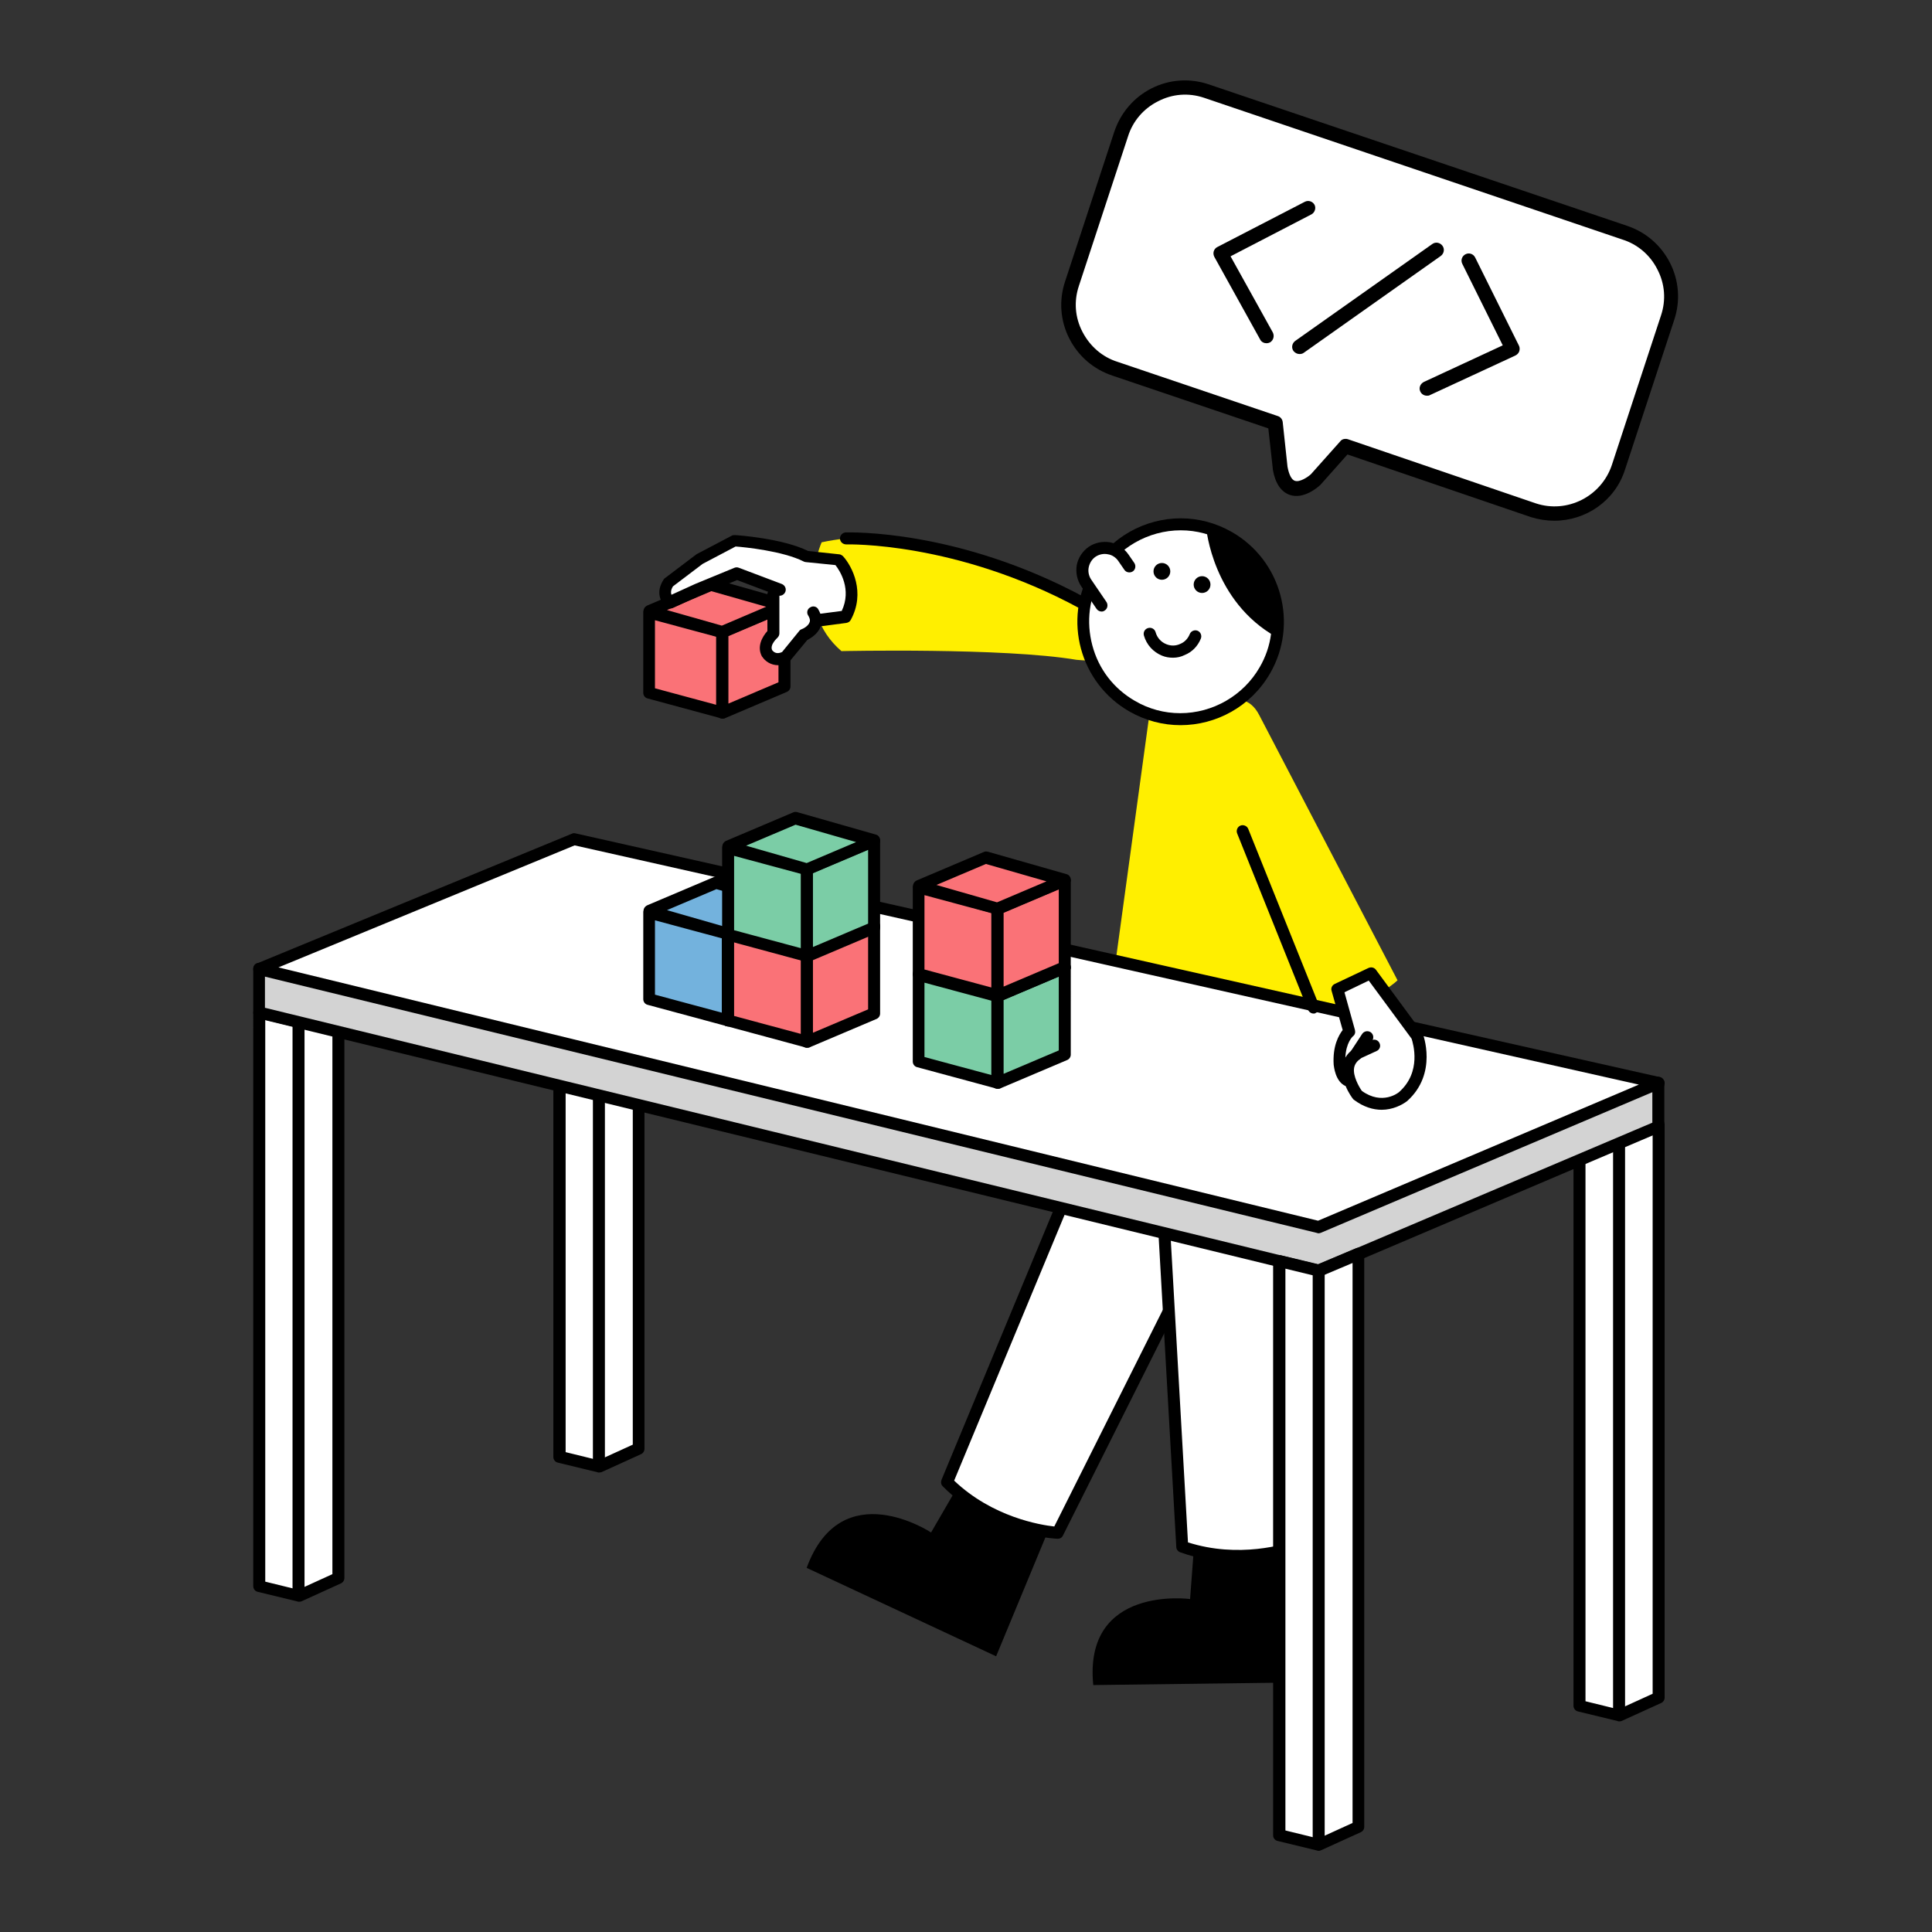
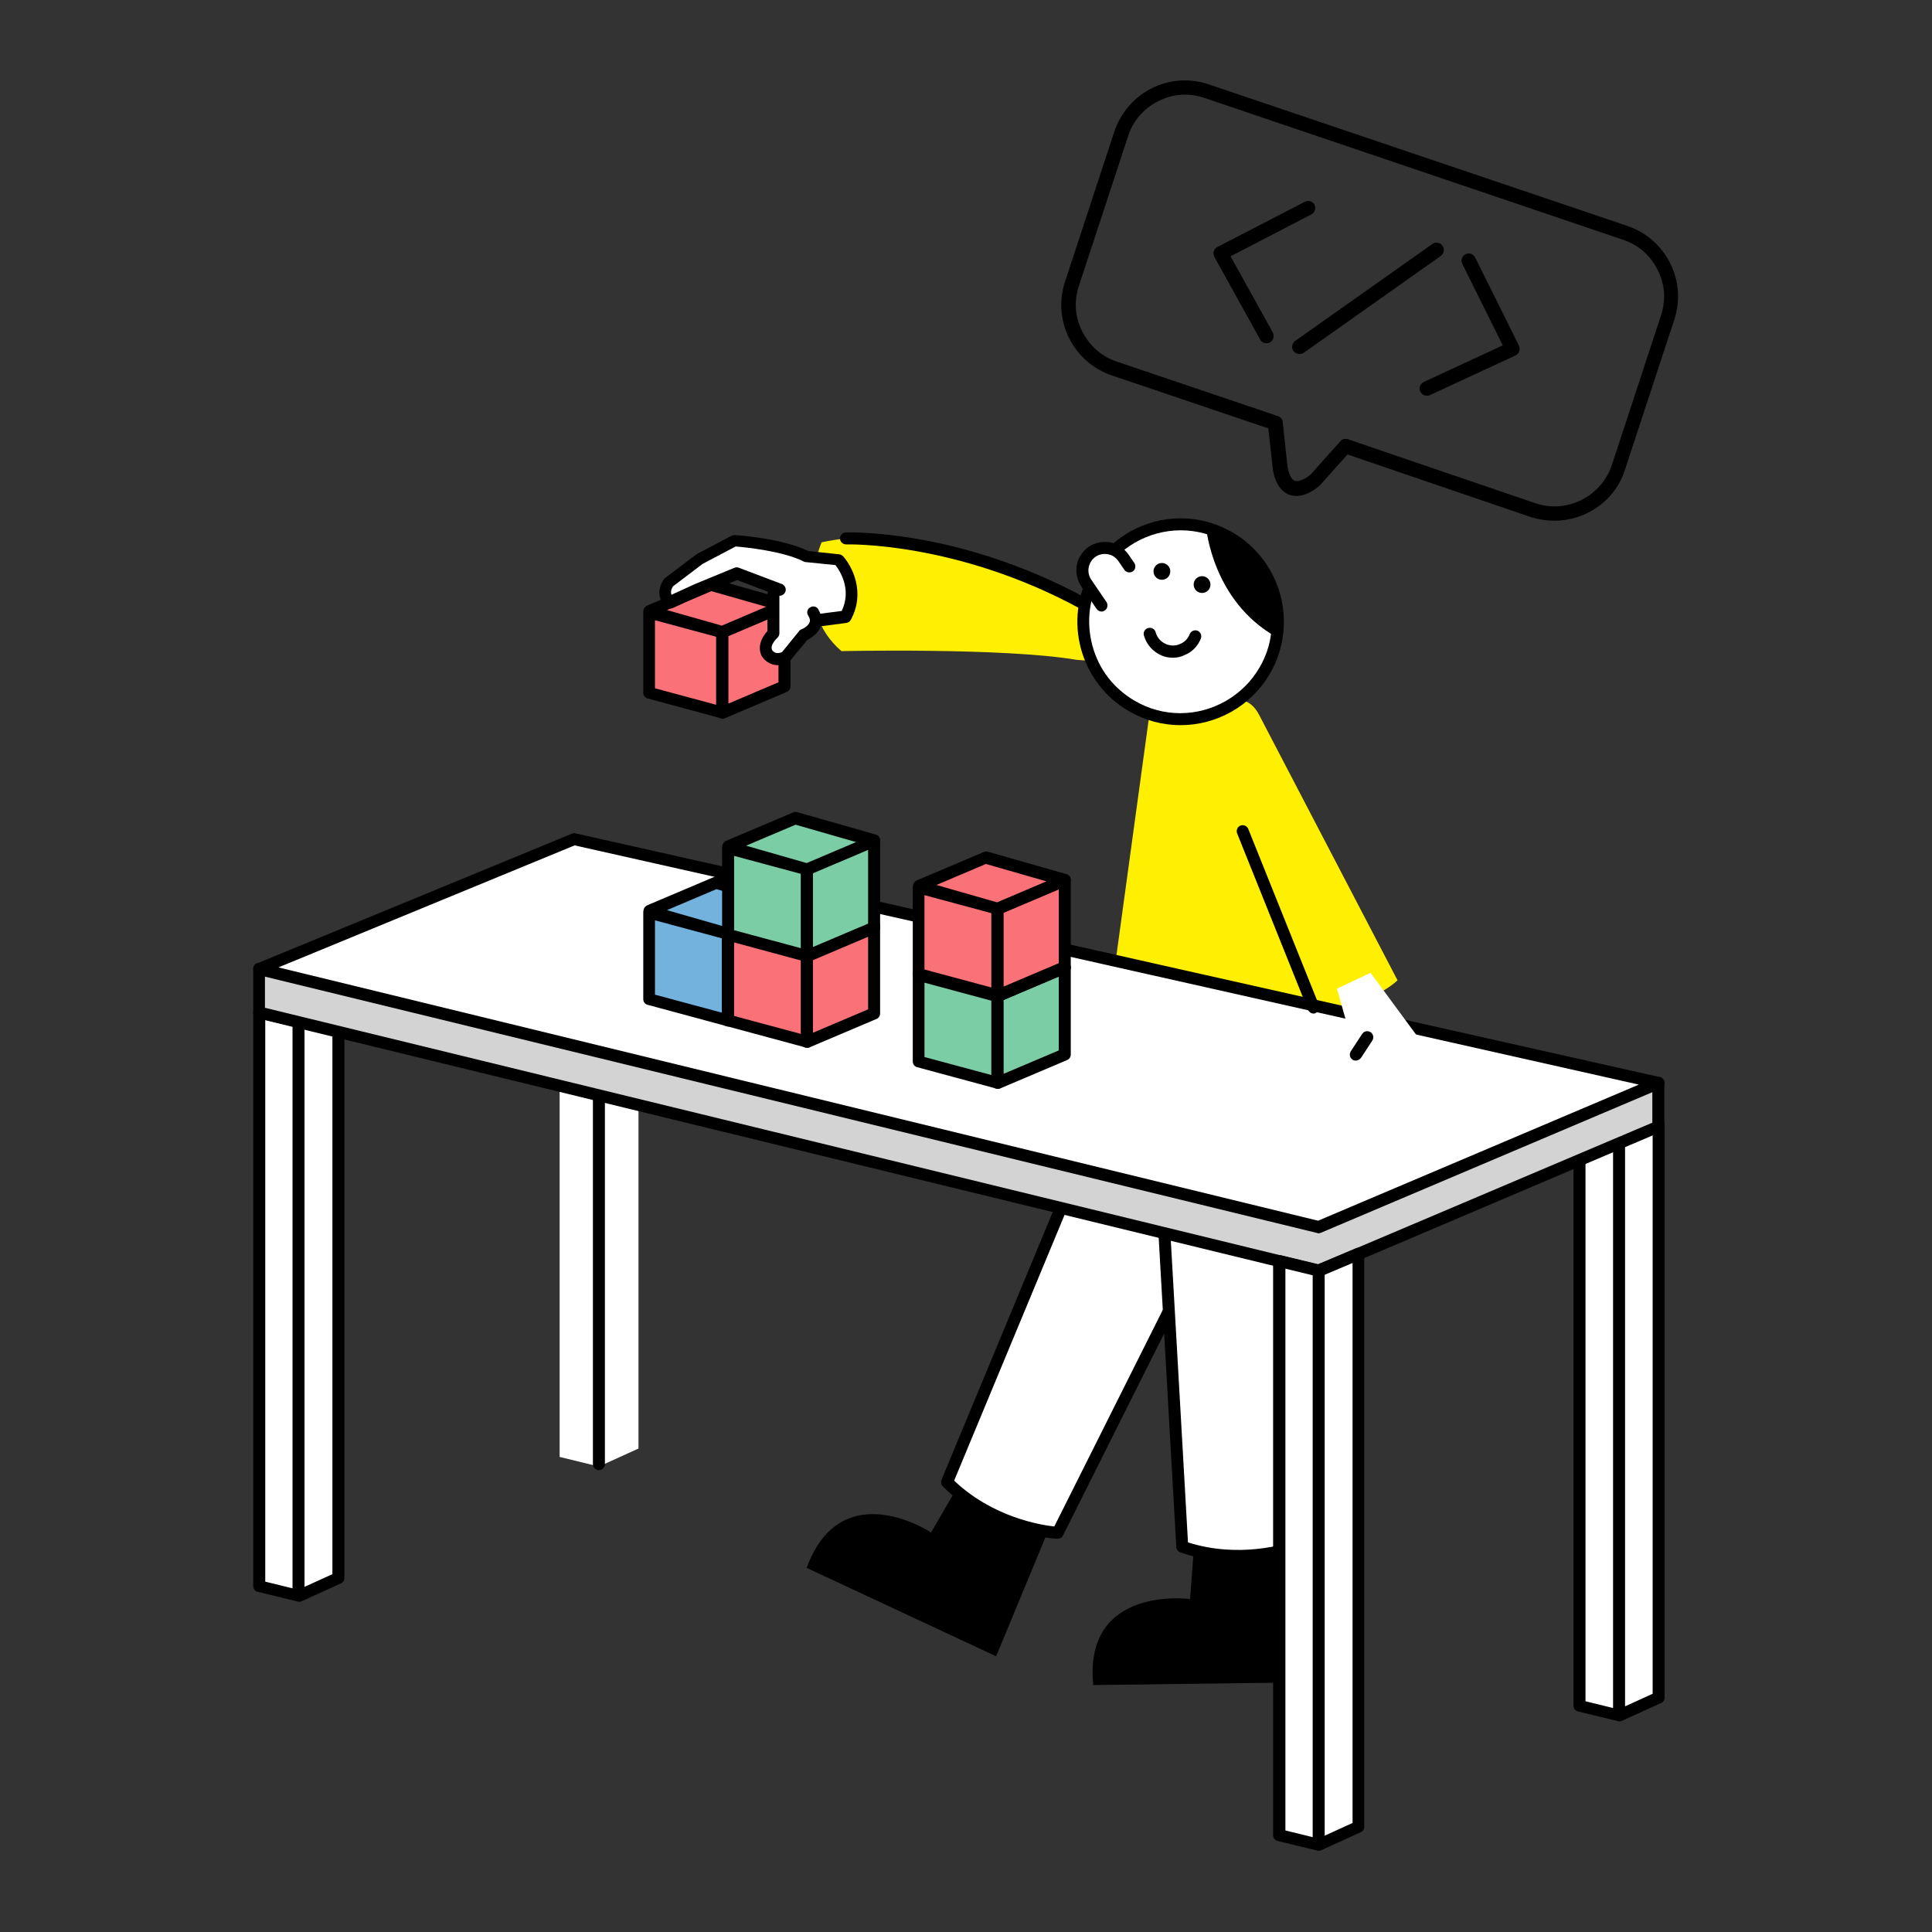
<svg xmlns="http://www.w3.org/2000/svg" xmlns:ns1="http://sodipodi.sourceforge.net/DTD/sodipodi-0.dtd" xmlns:ns2="http://www.inkscape.org/namespaces/inkscape" version="1.1" x="0px" y="0px" viewBox="0 0 600 600" xml:space="preserve" id="svg40" ns1:docname="development-and-testing.svg" width="600" height="600" ns2:version="1.3.2 (091e20e, 2023-11-25, custom)">
  <rect x="0" y="0" width="600" height="600" fill="#333333" stroke="none" />
  <defs id="defs40">
	
	
	
	
	

		
		
		
		
		
	
	
	
	

	

		
		
		
		
		
	
	
	
	
	
	
	
	
	
	
	
	
	
	

		
		
	
		
		
	
		
	
		
	
		
		
		
		
		
		
	
		
		
	
		
		
	
		
	
		
	
		
	
	
	

		
		
	
	

		
	
		
	
	

	
	
	
	
	
	
	
	
	
	
	
	
	
	
	
	


	
</defs>
  <ns1:namedview id="namedview40" pagecolor="#ffffff" bordercolor="#000000" borderopacity="0.25" ns2:showpageshadow="2" ns2:pageopacity="0.0" ns2:pagecheckerboard="0" ns2:deskcolor="#d1d1d1" ns2:zoom="0.45873553" ns2:cx="-56.677538" ns2:cy="546.06628" ns2:window-width="1366" ns2:window-height="697" ns2:window-x="1358" ns2:window-y="25" ns2:window-maximized="1" ns2:current-layer="svg40" />
  <style type="text/css" id="style1">
	.st0{fill:#FFFFFF;}
	.st1{opacity:0.1;}
	.st2{fill:#FFB632;}
	.st3{fill:#10A0FF;}
	.st4{fill:#231815;}
	.st5{fill:#FF845C;}
	.st6{fill:#E1E1E1;}
	.st7{opacity:0.5;}
	.st8{fill-rule:evenodd;clip-rule:evenodd;fill:#231815;}
	.st9{fill:#F4F4F4;}
	.st10{fill:#D3D3D3;}
	.st11{fill:#111111;}
	.st12{opacity:0.2;}
	.st13{fill:#E6E6E6;}
	.st14{fill:#7C7C7C;}
	.st15{fill:#0C0C0C;}
	.st16{fill:#21FF9F;}
	
		.st17{clip-path:url(#SVGID_00000011009811563690250990000005215231646629483137_);fill:url(#SVGID_00000165206941003301256280000003453539252813133471_);}
	.st18{fill:#FFFFFF;stroke:#000000;stroke-width:4;stroke-linecap:round;stroke-linejoin:round;stroke-miterlimit:10;}
	.st19{fill:none;stroke:#FFB632;stroke-width:4.887;stroke-linecap:round;stroke-linejoin:round;stroke-miterlimit:10;}
	.st20{fill:none;stroke:#000000;stroke-width:4;stroke-linecap:round;stroke-linejoin:round;stroke-miterlimit:10;}
	.st21{opacity:0.3;}
	.st22{fill:none;stroke:#000000;stroke-width:3.985;stroke-linecap:round;stroke-linejoin:round;stroke-miterlimit:10;}
	.st23{fill:#B27410;}
</style>
  <g id="Color_Back_x5F_Lower-2" transform="matrix(0.991,0,0,0.991,454.22,-103.782)">
</g>
  <g id="g28-49" transform="matrix(-0.991,0,0,0.991,688.952,-103.782)">
			
		</g>
  <g id="g152" transform="matrix(0.931,0,0,0.931,-59.043,-76.53)">
    <g id="Back_x5F_Object-5">
</g>
    <g id="Color_Back_x5F_Lower-73">
</g>
    <g id="Main_Color-80">
      <g id="g3-66">
        <g id="g1-03">
          <path class="st16" d="m 438.5,296.8 c 0,0 5.2,-6.2 -16,-14.2 0,0 -42.1,-28.6 -85,-19.5 0,0 -9.9,22.1 6.6,36.3 0,0 54.2,-1.2 78.4,2.9 0,-0.1 13.1,2.1 16,-5.5 z" id="path1-72" style="fill:#ffef00;fill-opacity:1" />
        </g>
        <g id="g2-57">
          <path class="st16" d="m 529.6,409.2 -46.1,-88.4 c -3.3,-6.5 -8.3,-5 -8.3,-5 -0.7,0.3 -1.3,0.6 -1.9,0.9 l -2.3,-6 c 0,0 -13.2,-4.9 -22.4,-3.1 L 432.4,426 c 0,0 35.2,9.4 80.4,-7.3 l -0.5,-1.3 c 11.6,-2.4 17.3,-8.2 17.3,-8.2 z" id="path2-02" style="fill:#ffef00;fill-opacity:1" />
        </g>
      </g>
    </g>
    <g id="Obeject_x5F_Upper-5">
      <g id="g6-13">
        <g id="g4-99">
          <path d="M 388.1,569.1 374,593.4 c 0,0 -29.9,-19.8 -41.5,11.8 l 63.2,29.5 21.6,-52.1 z" id="path3-26" />
        </g>
        <g id="g5-43">
          <path class="st0" d="m 379.3,576.6 65.5,-157.7 47.4,22.9 -76,151.7 c 0.1,0 -21,-0.9 -36.9,-16.9 z" id="path4-32" style="fill:#ffffff" />
          <path d="m 416.3,595.5 c -0.1,0 -0.1,0 0,0 -1,0 -22.1,-1.1 -38.4,-17.5 -0.6,-0.6 -0.7,-1.4 -0.4,-2.2 L 443,418.1 c 0.2,-0.5 0.6,-0.9 1.1,-1.1 0.5,-0.2 1.1,-0.2 1.6,0.1 l 47.4,22.9 c 0.5,0.2 0.9,0.6 1,1.2 0.2,0.5 0.1,1.1 -0.1,1.5 l -76,151.7 c -0.3,0.7 -1,1.1 -1.7,1.1 z m -34.6,-19.4 c 12.8,12.2 28.8,14.8 33.4,15.3 l 74.5,-148.7 -43.7,-21.1 z" id="path5-40" />
        </g>
      </g>
      <g id="g9-22">
        <g id="g7-93">
          <path d="m 462.5,587.6 -2.1,28 c 0,0 -35.6,-4.8 -32.3,28.7 l 69.7,-0.9 -3.2,-56.4 z" id="path6-41" />
        </g>
        <g id="g8-93">
          <path class="st0" d="m 457.8,598.1 -9.7,-170.5 h 52.7 l -2.4,169.6 c 0,0.1 -19.3,8.4 -40.6,0.9 z" id="path7-67" style="fill:#ffffff" />
          <path d="m 476.5,603.3 c -5.9,0 -12.5,-0.8 -19.4,-3.3 -0.8,-0.3 -1.3,-1 -1.3,-1.8 l -9.7,-170.5 c 0,-0.5 0.2,-1.1 0.5,-1.5 0.4,-0.4 0.9,-0.6 1.5,-0.6 h 52.7 c 0.5,0 1,0.2 1.4,0.6 0.4,0.4 0.6,0.9 0.6,1.4 l -2.4,169.6 c 0,0.8 -0.5,1.5 -1.2,1.8 -0.5,0.3 -9.9,4.3 -22.7,4.3 z m -16.8,-6.6 c 16.9,5.4 32.4,0.7 36.7,-0.8 l 2.4,-166.3 h -48.6 z" id="path8-5" />
        </g>
      </g>
      <g id="g16-30">
        <g id="g12-99">
          <g id="g10-552">
            <polygon class="st0" points="250.1,568.2 263.2,571.4 276.4,565.4 276.4,374.4 263.2,380 250.1,376.8 " id="polygon9" style="fill:#ffffff" />
-             <path d="m 263.2,573.4 c -0.2,0 -0.3,0 -0.5,-0.1 l -13.2,-3.2 c -0.9,-0.2 -1.5,-1 -1.5,-1.9 V 376.8 c 0,-0.6 0.3,-1.2 0.8,-1.6 0.5,-0.4 1.1,-0.5 1.7,-0.4 l 12.5,3 12.6,-5.3 c 0.6,-0.3 1.3,-0.2 1.9,0.2 0.6,0.4 0.9,1 0.9,1.7 v 191.1 c 0,0.8 -0.5,1.5 -1.2,1.8 l -13.2,6 c -0.2,0 -0.5,0.1 -0.8,0.1 z m -11.1,-6.8 11,2.7 11.4,-5.2 V 377.4 l -10.4,4.4 c -0.4,0.2 -0.8,0.2 -1.3,0.1 l -10.7,-2.6 z" id="path9-06" />
          </g>
          <g id="g11-16">
            <path d="m 263.2,572.6 c -1.1,0 -2,-0.9 -2,-2 V 380 c 0,-1.1 0.9,-2 2,-2 1.1,0 2,0.9 2,2 v 190.6 c 0,1.1 -0.9,2 -2,2 z" id="path10-8" />
          </g>
        </g>
        <g id="g15-8">
          <g id="g13-75">
            <polygon class="st0" points="149.9,611.3 163.1,614.5 176.2,608.6 176.2,417.5 163,423.1 149.9,419.9 " id="polygon12" style="fill:#ffffff" />
            <path d="m 163.1,616.5 c -0.2,0 -0.3,0 -0.5,-0.1 l -13.2,-3.2 c -0.9,-0.2 -1.5,-1 -1.5,-1.9 V 419.9 c 0,-0.6 0.3,-1.2 0.8,-1.6 0.5,-0.4 1.1,-0.5 1.7,-0.4 l 12.5,3 12.6,-5.3 c 0.6,-0.3 1.3,-0.2 1.9,0.2 0.6,0.4 0.9,1 0.9,1.7 v 191.1 c 0,0.8 -0.5,1.5 -1.2,1.8 l -13.2,6 c -0.3,0.1 -0.5,0.1 -0.8,0.1 z m -11.2,-6.7 11,2.7 11.4,-5.2 V 420.5 l -10.4,4.4 c -0.4,0.2 -0.8,0.2 -1.3,0.1 l -10.7,-2.6 z" id="path12-8" />
          </g>
          <g id="g14-1">
            <path d="m 163,615.7 c -1.1,0 -2,-0.9 -2,-2 V 423.1 c 0,-1.1 0.9,-2 2,-2 1.1,0 2,0.9 2,2 v 190.6 c 0,1.1 -0.9,2 -2,2 z" id="path13-19" />
          </g>
        </g>
      </g>
      <g id="g19-22">
        <g id="g17-92">
          <polygon class="st0" points="590.3,651.2 603.5,654.4 616.7,648.5 616.7,457.4 603.5,463 590.3,459.8 " id="polygon16-4" style="fill:#ffffff" />
          <path d="m 603.5,656.4 c -0.2,0 -0.3,0 -0.5,-0.1 l -13.2,-3.2 c -0.9,-0.2 -1.5,-1 -1.5,-1.9 V 459.8 c 0,-0.6 0.3,-1.2 0.8,-1.6 0.5,-0.4 1.1,-0.5 1.7,-0.4 l 12.5,3 12.6,-5.3 c 0.6,-0.3 1.3,-0.2 1.9,0.2 0.6,0.4 0.9,1 0.9,1.7 v 191.1 c 0,0.8 -0.5,1.5 -1.2,1.8 l -13.2,6 c -0.2,0.1 -0.5,0.1 -0.8,0.1 z m -11.2,-6.7 11,2.7 11.4,-5.2 V 460.4 l -10.4,4.4 c -0.4,0.2 -0.8,0.2 -1.3,0.1 l -10.7,-2.6 z" id="path16-84" />
        </g>
        <g id="g18-47">
          <path d="m 603.5,655.6 c -1.1,0 -2,-0.9 -2,-2 V 463 c 0,-1.1 0.9,-2 2,-2 1.1,0 2,0.9 2,2 v 190.6 c 0,1.1 -0.9,2 -2,2 z" id="path17-10" />
        </g>
      </g>
      <g id="g23-80">
        <g id="g20-3">
          <polygon class="st3" points="279.9,313.3 279.9,286.5 304.4,293.1 304.4,319.9 " id="polygon19-9" style="fill:#fa7277;fill-opacity:1" />
          <path d="m 304.4,321.9 c -0.2,0 -0.3,0 -0.5,-0.1 l -24.4,-6.6 c -0.9,-0.2 -1.5,-1 -1.5,-1.9 v -26.8 c 0,-0.6 0.3,-1.2 0.8,-1.6 0.5,-0.4 1.1,-0.5 1.7,-0.3 l 24.4,6.6 c 0.9,0.2 1.5,1 1.5,1.9 v 26.8 c 0,0.6 -0.3,1.2 -0.8,1.6 -0.4,0.3 -0.8,0.4 -1.2,0.4 z m -22.5,-10.1 20.4,5.5 v -22.7 l -20.4,-5.5 z" id="path19-45" />
        </g>
        <g id="g21-0">
          <polygon class="st3" points="304.4,319.9 304.4,293.1 325.1,284.3 325.1,311.1 " id="polygon20" style="fill:#fa7277;fill-opacity:1" />
          <path d="m 304.4,321.9 c -0.4,0 -0.8,-0.1 -1.1,-0.3 -0.6,-0.4 -0.9,-1 -0.9,-1.7 v -26.8 c 0,-0.8 0.5,-1.5 1.2,-1.8 l 20.7,-8.8 c 0.6,-0.3 1.3,-0.2 1.9,0.2 0.6,0.4 0.9,1 0.9,1.7 v 26.8 c 0,0.8 -0.5,1.5 -1.2,1.8 l -20.7,8.8 c -0.3,0.1 -0.6,0.1 -0.8,0.1 z m 2,-27.5 v 22.5 l 16.7,-7.1 v -22.5 z m 18.7,16.7 z" id="path20-4" />
        </g>
        <g id="g22-4">
          <polygon class="st3" points="304.4,293 279.9,286.1 300.7,277.3 325.1,284.2 " id="polygon21" style="fill:#fa7277;fill-opacity:1" />
          <path d="m 304.4,295 c -0.2,0 -0.4,0 -0.5,-0.1 L 279.5,288 c -0.8,-0.2 -1.4,-1 -1.4,-1.8 -0.1,-0.8 0.4,-1.6 1.2,-2 l 20.7,-8.8 c 0.4,-0.2 0.9,-0.2 1.3,-0.1 l 24.4,6.9 c 0.8,0.2 1.4,1 1.4,1.8 0.1,0.8 -0.4,1.6 -1.2,2 l -20.7,8.8 c -0.3,0.2 -0.6,0.2 -0.8,0.2 z m -18.5,-9.3 18.3,5.2 14.8,-6.3 -18.3,-5.2 z" id="path21-7" />
        </g>
      </g>
      <g id="g24-63">
        <path d="m 424.4,285.3 c -0.3,0 -0.6,-0.1 -0.9,-0.2 -41.2,-22.3 -77.4,-21.3 -77.8,-21.3 -1.1,0 -2,-0.8 -2.1,-1.9 0,-1.1 0.8,-2 1.9,-2.1 1.5,0 37.6,-1.1 79.8,21.7 1,0.5 1.3,1.7 0.8,2.7 -0.3,0.8 -1,1.1 -1.7,1.1 z" id="path23-77" />
      </g>
      <g id="g25-59">
        <path class="st0" d="m 323.7,278.8 -14.3,-5.4 -13,5.4 -9.1,4.2 c 0,0 -3.5,-2.1 -0.6,-6.6 l 10.3,-7.8 11.6,-6.1 c 0,0 15.8,1.1 24,5.3 l 10.7,1.1 c 0,0 8,8.7 2.3,19 l -9.9,1.3 -13.4,-2.7" id="path24-897" style="fill:#ffffff" />
        <path d="m 335.7,291.2 c -0.1,0 -0.3,0 -0.4,0 l -13.4,-2.7 c -1.1,-0.2 -1.8,-1.3 -1.6,-2.4 0.2,-1.1 1.3,-1.8 2.4,-1.6 l 13,2.6 8.5,-1.1 c 3.4,-7.2 -0.6,-13.4 -2.1,-15.3 l -9.9,-1 c -0.2,0 -0.5,-0.1 -0.7,-0.2 -6.9,-3.5 -19.8,-4.8 -22.7,-5 l -11,5.8 -9.9,7.5 c -0.8,1.3 -0.7,2.2 -0.5,2.8 l 7.9,-3.6 13.1,-5.4 c 0.5,-0.2 1,-0.2 1.5,0 l 14.3,5.4 c 1,0.4 1.6,1.5 1.2,2.6 -0.4,1 -1.5,1.6 -2.6,1.2 l -13.5,-5.1 -12.3,5.1 -9.1,4.2 c -0.6,0.3 -1.3,0.2 -1.9,-0.1 -0.2,-0.1 -2,-1.3 -2.5,-3.7 -0.4,-1.8 0,-3.7 1.3,-5.7 0.1,-0.2 0.3,-0.4 0.5,-0.5 l 10.3,-7.8 c 0.1,-0.1 0.2,-0.1 0.3,-0.2 l 11.6,-6.1 c 0.3,-0.2 0.7,-0.2 1.1,-0.2 0.7,0 15.9,1.1 24.4,5.3 l 10.3,1.1 c 0.5,0 0.9,0.3 1.3,0.6 3.1,3.4 7.6,12.2 2.6,21.3 -0.3,0.6 -0.9,0.9 -1.5,1 l -9.9,1.3 c 0.1,-0.1 0,-0.1 -0.1,-0.1 z" id="path25-7" />
      </g>
      <g id="g27-7">
        <path class="st0" d="m 321.4,280.4 v 13 c 0,0 -3.9,3.4 -2.1,6.7 0,0 2.3,3.5 6.3,1.1 l 6,-7.3 c 0,0 6.3,-2.4 3.2,-7.5" id="path26-6" style="fill:#ffffff" />
        <path d="m 323,304.1 c -2.5,0 -4.4,-1.4 -5.3,-2.8 0,0 -0.1,-0.1 -0.1,-0.1 -1.8,-3.3 0.1,-6.6 1.8,-8.5 v -12.2 c 0,-1.1 0.9,-2 2,-2 0,0 0,0 0,0 1.1,0 2,0.9 2,2 v 13 c 0,0.6 -0.3,1.1 -0.7,1.5 0,0 -2.6,2.3 -1.7,4.1 0.4,0.5 1.4,1.5 3.3,0.6 l 5.7,-7 c 0.2,-0.3 0.5,-0.5 0.8,-0.6 0.6,-0.2 2.3,-1.1 2.7,-2.4 0.1,-0.2 0.3,-0.9 -0.5,-2.2 -0.6,-0.9 -0.3,-2.2 0.7,-2.7 0.9,-0.6 2.2,-0.3 2.7,0.7 1.4,2.4 1.2,4.4 0.8,5.6 -0.9,2.6 -3.4,4 -4.5,4.6 l -5.7,6.9 c -0.2,0.2 -0.3,0.3 -0.5,0.5 -1.1,0.7 -2.4,1 -3.5,1 z" id="path27-5" />
      </g>
      <g id="g50-4">
        <g id="g28-97">
          <polygon class="st10" points="616.7,443.4 149.9,405.4 149.9,420 503.3,506.1 616.7,458 " id="polygon27" style="fill:#d3d3d3" />
          <path d="m 503.3,508.1 c -0.2,0 -0.3,0 -0.5,-0.1 L 149.4,421.9 c -0.9,-0.2 -1.5,-1 -1.5,-1.9 v -14.6 c 0,-0.6 0.2,-1.1 0.6,-1.5 0.4,-0.4 1,-0.6 1.5,-0.5 l 466.8,38 c 1,0.1 1.8,1 1.8,2 V 458 c 0,0.8 -0.5,1.5 -1.2,1.8 L 504.1,508 c -0.3,0.1 -0.5,0.1 -0.8,0.1 z M 151.9,418.4 503.1,504 614.6,456.7 V 445.3 L 151.8,407.6 v 10.8 z" id="path28-60" />
        </g>
        <g id="g29-2">
          <polygon class="st0" points="616.7,443.4 255,362.1 149.9,405.4 503.3,491.6 " id="polygon28" style="fill:#ffffff" />
          <path d="m 503.3,493.6 c -0.2,0 -0.3,0 -0.5,-0.1 L 149.4,407.4 c -0.8,-0.2 -1.5,-0.9 -1.5,-1.8 -0.1,-0.9 0.4,-1.7 1.2,-2 l 105.1,-43.3 c 0.4,-0.2 0.8,-0.2 1.2,-0.1 l 361.7,81.3 c 0.8,0.2 1.5,0.9 1.6,1.8 0.1,0.9 -0.4,1.7 -1.2,2 l -113.4,48.1 c -0.3,0.1 -0.5,0.2 -0.8,0.2 z m -347,-88.7 346.8,84.5 107,-45.4 -355,-79.8 z" id="path29-7" />
        </g>
        <g id="g33-21">
          <g id="g30-53">
            <polygon class="st3" points="279.9,415.6 279.9,386.6 306.3,393.7 306.3,422.6 " id="polygon29" style="fill:#73b2dd;fill-opacity:1" />
            <path d="m 306.3,424.6 c -0.2,0 -0.3,0 -0.5,-0.1 l -26.3,-7.1 c -0.9,-0.2 -1.5,-1 -1.5,-1.9 v -28.9 c 0,-0.6 0.3,-1.2 0.8,-1.6 0.5,-0.4 1.1,-0.5 1.7,-0.3 l 26.3,7.1 c 0.9,0.2 1.5,1 1.5,1.9 v 28.9 c 0,0.6 -0.3,1.2 -0.8,1.6 -0.4,0.3 -0.8,0.4 -1.2,0.4 z m -24.4,-10.6 22.3,6 v -24.8 l -22.3,-6 z" id="path30-65" />
          </g>
          <g id="g31-15">
            <polygon class="st3" points="306.3,422.6 306.3,393.7 328.6,384.2 328.6,413.2 " id="polygon30" style="fill:#10a0ff" />
            <path d="m 306.3,424.6 c -0.4,0 -0.8,-0.1 -1.1,-0.3 -0.6,-0.4 -0.9,-1 -0.9,-1.7 v -28.9 c 0,-0.8 0.5,-1.5 1.2,-1.8 l 22.4,-9.5 c 0.6,-0.3 1.3,-0.2 1.9,0.2 0.6,0.4 0.9,1 0.9,1.7 v 28.9 c 0,0.8 -0.5,1.5 -1.2,1.8 l -22.4,9.5 c -0.3,0.1 -0.6,0.1 -0.8,0.1 z m 2,-29.6 v 24.6 l 18.4,-7.8 v -24.6 z m 20.3,18.2 z" id="path31-76" />
          </g>
          <g id="g32-8">
            <polygon class="st3" points="306.3,393.6 279.9,386.1 302.3,376.7 328.6,384.2 " id="polygon31" style="fill:#73b2dd;fill-opacity:1" />
            <path d="m 306.3,395.6 c -0.2,0 -0.4,0 -0.5,-0.1 L 279.5,388 c -0.8,-0.2 -1.4,-1 -1.4,-1.8 -0.1,-0.8 0.4,-1.6 1.2,-2 l 22.4,-9.5 c 0.4,-0.2 0.9,-0.2 1.3,-0.1 l 26.3,7.5 c 0.8,0.2 1.4,1 1.4,1.8 0.1,0.8 -0.4,1.6 -1.2,2 l -22.4,9.5 c -0.3,0.2 -0.5,0.2 -0.8,0.2 z m -20.4,-9.8 20.2,5.8 16.5,-7 -20.2,-5.8 z" id="path32-1" />
          </g>
        </g>
        <g id="g37-63">
          <g id="g34-48">
            <polygon class="st5" points="306.3,422.6 306.3,393.7 332.6,400.8 332.6,429.7 " id="polygon33-8" style="fill:#fa7277;fill-opacity:1" />
            <path d="m 332.6,431.7 c -0.2,0 -0.3,0 -0.5,-0.1 l -26.3,-7.1 c -0.9,-0.2 -1.5,-1 -1.5,-1.9 v -28.9 c 0,-0.6 0.3,-1.2 0.8,-1.6 0.5,-0.4 1.1,-0.5 1.7,-0.3 l 26.3,7.1 c 0.9,0.2 1.5,1 1.5,1.9 v 28.9 c 0,0.6 -0.3,1.2 -0.8,1.6 -0.3,0.3 -0.7,0.4 -1.2,0.4 z m -24.3,-10.6 22.3,6 v -24.8 l -22.3,-6 z" id="path33-4" />
          </g>
          <g id="g35-29">
            <polygon class="st5" points="332.6,429.7 332.6,400.8 355,391.3 355,420.2 " id="polygon34" style="fill:#fa7277;fill-opacity:1" />
            <path d="m 332.6,431.7 c -0.4,0 -0.8,-0.1 -1.1,-0.3 -0.6,-0.4 -0.9,-1 -0.9,-1.7 v -28.9 c 0,-0.8 0.5,-1.5 1.2,-1.8 l 22.4,-9.5 c 0.6,-0.3 1.3,-0.2 1.9,0.2 0.6,0.4 0.9,1 0.9,1.7 v 28.9 c 0,0.8 -0.5,1.5 -1.2,1.8 l -22.4,9.5 c -0.2,0 -0.5,0.1 -0.8,0.1 z m 2,-29.6 v 24.6 l 18.4,-7.8 v -24.6 z m 20.4,18.1 z" id="path34-35" />
          </g>
          <g id="g36-2">
            <polygon class="st5" points="332.6,400.7 306.3,393.2 328.6,383.7 355,391.2 " id="polygon35" style="fill:#ff845c" />
            <path d="m 332.6,402.7 c -0.2,0 -0.4,0 -0.5,-0.1 l -26.3,-7.5 c -0.8,-0.2 -1.4,-1 -1.4,-1.8 -0.1,-0.8 0.4,-1.6 1.2,-2 l 22.4,-9.5 c 0.4,-0.2 0.9,-0.2 1.3,-0.1 l 26.3,7.5 c 0.8,0.2 1.4,1 1.4,1.8 0.1,0.8 -0.4,1.6 -1.2,2 l -22.4,9.5 c -0.2,0.2 -0.5,0.2 -0.8,0.2 z m -20.3,-9.9 20.2,5.8 16.5,-7 -20.2,-5.8 z" id="path35-5" />
          </g>
        </g>
        <g id="g41-04">
          <g id="g38-5">
            <polygon class="st2" points="306.3,394 306.3,365.1 332.6,372.2 332.6,401.1 " id="polygon37" style="fill:#7bcda6;fill-opacity:1" />
            <path d="m 332.6,403.1 c -0.2,0 -0.3,0 -0.5,-0.1 l -26.3,-7.1 c -0.9,-0.2 -1.5,-1 -1.5,-1.9 v -28.9 c 0,-0.6 0.3,-1.2 0.8,-1.6 0.5,-0.4 1.1,-0.5 1.7,-0.3 l 26.3,7.1 c 0.9,0.2 1.5,1 1.5,1.9 v 28.9 c 0,0.6 -0.3,1.2 -0.8,1.6 -0.3,0.3 -0.7,0.4 -1.2,0.4 z m -24.3,-10.6 22.3,6 v -24.8 l -22.3,-6 z" id="path37-0" />
          </g>
          <g id="g39-7">
            <polygon class="st2" points="332.6,401.1 332.6,372.2 355,362.7 355,391.6 " id="polygon38" style="fill:#7bcda6;fill-opacity:1" />
            <path d="m 332.6,403.1 c -0.4,0 -0.8,-0.1 -1.1,-0.3 -0.6,-0.4 -0.9,-1 -0.9,-1.7 v -28.9 c 0,-0.8 0.5,-1.5 1.2,-1.8 l 22.4,-9.5 c 0.6,-0.3 1.3,-0.2 1.9,0.2 0.6,0.4 0.9,1 0.9,1.7 v 28.9 c 0,0.8 -0.5,1.5 -1.2,1.8 l -22.4,9.5 c -0.2,0.1 -0.5,0.1 -0.8,0.1 z m 2,-29.6 v 24.6 l 18.4,-7.8 v -24.6 z m 20.4,18.1 z" id="path38-51" />
          </g>
          <g id="g40-28">
            <polygon class="st2" points="332.6,372.1 306.3,364.6 328.6,355.2 355,362.7 " id="polygon39" style="fill:#7bcda6;fill-opacity:1" />
            <path d="m 332.6,374.1 c -0.2,0 -0.4,0 -0.5,-0.1 l -26.3,-7.5 c -0.8,-0.2 -1.4,-1 -1.4,-1.8 -0.1,-0.8 0.4,-1.6 1.2,-2 l 22.4,-9.5 c 0.4,-0.2 0.9,-0.2 1.3,-0.1 l 26.3,7.5 c 0.8,0.2 1.4,1 1.4,1.8 0.1,0.8 -0.4,1.6 -1.2,2 l -22.4,9.5 c -0.2,0.2 -0.5,0.2 -0.8,0.2 z m -20.3,-9.8 20.2,5.8 16.5,-7 -20.2,-5.8 z" id="path39-7" />
          </g>
        </g>
        <g id="g45-98">
          <g id="g42-0">
            <polygon class="st2" points="369.8,436.4 369.8,407.4 396.2,414.5 396.2,443.4 " id="polygon41" style="fill:#7bcda6;fill-opacity:1" />
            <path d="m 396.2,445.4 c -0.2,0 -0.3,0 -0.5,-0.1 l -26.3,-7.1 c -0.9,-0.2 -1.5,-1 -1.5,-1.9 v -28.9 c 0,-0.6 0.3,-1.2 0.8,-1.6 0.5,-0.4 1.1,-0.5 1.7,-0.3 l 26.3,7.1 c 0.9,0.2 1.5,1 1.5,1.9 v 28.9 c 0,0.6 -0.3,1.2 -0.8,1.6 -0.3,0.3 -0.8,0.4 -1.2,0.4 z m -24.4,-10.6 22.3,6 V 416 l -22.3,-6 z" id="path41-89" />
          </g>
          <g id="g43-66">
            <polygon class="st2" points="396.2,443.4 396.2,414.5 418.5,405 418.5,434 " id="polygon42" style="fill:#7bcda6;fill-opacity:1" />
            <path d="m 396.2,445.4 c -0.4,0 -0.8,-0.1 -1.1,-0.3 -0.6,-0.4 -0.9,-1 -0.9,-1.7 v -28.9 c 0,-0.8 0.5,-1.5 1.2,-1.8 l 22.4,-9.5 c 0.6,-0.3 1.3,-0.2 1.9,0.2 0.6,0.4 0.9,1 0.9,1.7 V 434 c 0,0.8 -0.5,1.5 -1.2,1.8 l -22.4,9.5 c -0.3,0.1 -0.5,0.1 -0.8,0.1 z m 2,-29.6 v 24.6 l 18.4,-7.8 V 408 Z m 20.3,18.2 z" id="path42-06" />
          </g>
          <g id="g44-97">
            <polygon class="st2" points="396.2,414.4 369.8,406.9 392.2,397.5 418.5,405 " id="polygon43" style="fill:#ffb632" />
            <path d="m 396.2,416.4 c -0.2,0 -0.4,0 -0.5,-0.1 l -26.3,-7.5 c -0.8,-0.2 -1.4,-1 -1.4,-1.8 -0.1,-0.8 0.4,-1.6 1.2,-2 l 22.4,-9.5 c 0.4,-0.2 0.9,-0.2 1.3,-0.1 l 26.3,7.5 c 0.8,0.2 1.4,1 1.4,1.8 0.1,0.8 -0.4,1.6 -1.2,2 l -22.4,9.5 c -0.3,0.2 -0.5,0.2 -0.8,0.2 z m -20.4,-9.8 20.2,5.8 16.5,-7 -20.2,-5.8 z" id="path43-09" />
          </g>
        </g>
        <g id="g49-3">
          <g id="g46-8">
            <polygon class="st5" points="369.8,407.2 369.8,378.2 396.2,385.3 396.2,414.3 " id="polygon45" style="fill:#fa7277;fill-opacity:1" />
            <path d="m 396.2,416.3 c -0.2,0 -0.3,0 -0.5,-0.1 l -26.3,-7.1 c -0.9,-0.2 -1.5,-1 -1.5,-1.9 v -28.9 c 0,-0.6 0.3,-1.2 0.8,-1.6 0.5,-0.4 1.1,-0.5 1.7,-0.3 l 26.3,7.1 c 0.9,0.2 1.5,1 1.5,1.9 v 28.9 c 0,0.6 -0.3,1.2 -0.8,1.6 -0.3,0.2 -0.8,0.4 -1.2,0.4 z m -24.4,-10.7 22.3,6 v -24.8 l -22.3,-6 z" id="path45-83" />
          </g>
          <g id="g47-2">
            <polygon class="st5" points="396.2,414.3 396.2,385.3 418.5,375.8 418.5,404.8 " id="polygon46" style="fill:#fa7277;fill-opacity:1" />
            <path d="m 396.2,416.3 c -0.4,0 -0.8,-0.1 -1.1,-0.3 -0.6,-0.4 -0.9,-1 -0.9,-1.7 v -28.9 c 0,-0.8 0.5,-1.5 1.2,-1.8 l 22.4,-9.5 c 0.6,-0.3 1.3,-0.2 1.9,0.2 0.6,0.4 0.9,1 0.9,1.7 v 28.9 c 0,0.8 -0.5,1.5 -1.2,1.8 l -22.4,9.5 c -0.3,0 -0.5,0.1 -0.8,0.1 z m 2,-29.6 v 24.6 l 18.4,-7.8 v -24.6 z m 20.3,18.1 z" id="path46-6" />
          </g>
          <g id="g48-87">
            <polygon class="st5" points="396.2,385.3 369.8,377.8 392.2,368.3 418.5,375.8 " id="polygon47-8" style="fill:#fa7277;fill-opacity:1" />
            <path d="m 396.2,387.3 c -0.2,0 -0.4,0 -0.5,-0.1 l -26.3,-7.5 c -0.8,-0.2 -1.4,-1 -1.4,-1.8 -0.1,-0.8 0.4,-1.6 1.2,-2 l 22.4,-9.5 c 0.4,-0.2 0.9,-0.2 1.3,-0.1 l 26.3,7.5 c 0.8,0.2 1.4,1 1.4,1.8 0.1,0.8 -0.4,1.6 -1.2,2 l -22.4,9.5 c -0.3,0.1 -0.5,0.2 -0.8,0.2 z m -20.4,-9.9 20.2,5.8 16.5,-7 -20.2,-5.8 z" id="path47-22" />
          </g>
        </g>
      </g>
      <g id="g61-6">
        <g id="g53-1">
          <g id="g51-85">
            <path class="st0" d="m 457.2,322.1 c -5.6,0 -11.2,-1.5 -16.1,-4.3 -7.5,-4.3 -12.9,-11.3 -15.2,-19.7 -2.3,-8.4 -1.1,-17.1 3.2,-24.6 5.8,-10.1 16.6,-16.3 28.2,-16.3 5.6,0 11.2,1.5 16.1,4.3 7.5,4.3 12.9,11.3 15.2,19.7 2.3,8.4 1.1,17.1 -3.2,24.6 -5.8,10 -16.6,16.3 -28.2,16.3 z" id="path50-604" style="fill:#ffffff" />
          </g>
          <g id="g52-73">
            <path d="m 457.3,259.1 v 0 c 5.3,0 10.5,1.4 15.1,4.1 7.1,4.1 12.1,10.6 14.2,18.5 2.1,7.9 1.1,16.1 -3,23.1 -5.4,9.4 -15.6,15.3 -26.5,15.3 -5.3,0 -10.5,-1.4 -15.1,-4.1 -7.1,-4.1 -12.1,-10.6 -14.2,-18.5 -2.1,-7.9 -1.1,-16.1 3,-23.1 5.4,-9.4 15.6,-15.3 26.5,-15.3 m 0,-4 c -11.9,0 -23.5,6.2 -29.9,17.3 -9.5,16.5 -3.8,37.6 12.7,47.1 5.4,3.1 11.3,4.6 17.1,4.6 11.9,0 23.5,-6.2 29.9,-17.3 9.5,-16.5 3.8,-37.6 -12.7,-47.1 -5.4,-3.1 -11.3,-4.6 -17.1,-4.6 z" id="path51-7" />
          </g>
        </g>
        <g id="g56-01">
          <g id="g54-2">
            <circle cx="451" cy="272.8" r="2.8" id="circle53" />
          </g>
          <g id="g55-1">
            <circle cx="464.4" cy="277.2" r="2.8" id="circle54-1" />
          </g>
        </g>
        <g id="g57-41">
-           <path class="st0" d="m 462.2,294.5 c -1.6,4.1 -6.3,6.1 -10.5,4.5 -2.4,-1 -4.1,-3 -4.8,-5.3" id="path56-1" style="fill:#ffffff" />
          <path d="m 454.7,301.6 c -1.3,0 -2.5,-0.2 -3.7,-0.7 -2.9,-1.2 -5.1,-3.6 -6,-6.7 -0.3,-1.1 0.3,-2.2 1.4,-2.5 1.1,-0.3 2.2,0.3 2.5,1.4 0.5,1.8 1.8,3.3 3.6,4 1.5,0.6 3.1,0.6 4.6,-0.1 1.5,-0.6 2.6,-1.8 3.2,-3.3 0.4,-1 1.6,-1.5 2.6,-1.1 1,0.4 1.5,1.6 1.1,2.6 -1,2.5 -2.9,4.5 -5.4,5.5 -1.2,0.6 -2.5,0.9 -3.9,0.9 z" id="path57-36" />
        </g>
        <g id="g58-6">
          <path d="m 489.2,294.7 c 0,0 8.4,-23.1 -23.4,-36.3 0,0 2.1,24.4 23.4,36.3 z" id="path58-1" />
        </g>
        <g id="g60-3">
          <path class="st0" d="m 430.9,284.2 -5.1,-7.5 c -2.3,-3.4 -1.4,-8.1 2,-10.4 v 0 c 3.4,-2.3 8.1,-1.4 10.4,2 l 2,2.9" id="path59-4" style="fill:#ffffff" />
          <path d="m 430.9,286.2 c -0.6,0 -1.3,-0.3 -1.7,-0.9 l -5.1,-7.5 c -1.4,-2.1 -1.9,-4.6 -1.5,-7.1 0.5,-2.5 1.9,-4.6 4,-6.1 2.1,-1.4 4.6,-1.9 7.1,-1.5 2.5,0.5 4.6,1.9 6.1,4 l 2,2.9 c 0.6,0.9 0.4,2.2 -0.5,2.8 -0.9,0.6 -2.2,0.4 -2.8,-0.5 l -2,-2.9 c -0.8,-1.2 -2.1,-2.1 -3.5,-2.3 -1.4,-0.3 -2.9,0 -4.1,0.8 -1.2,0.8 -2,2.1 -2.3,3.5 -0.3,1.4 0,2.9 0.8,4.1 l 5.1,7.5 c 0.6,0.9 0.4,2.2 -0.5,2.8 -0.4,0.3 -0.7,0.4 -1.1,0.4 z" id="path60-83" />
        </g>
      </g>
      <g id="g62-89">
        <path d="m 501.6,420.3 c -0.8,0 -1.5,-0.5 -1.9,-1.3 l -23.6,-58.8 c -0.4,-1 0.1,-2.2 1.1,-2.6 1,-0.4 2.2,0.1 2.6,1.1 l 23.6,58.8 c 0.4,1 -0.1,2.2 -1.1,2.6 -0.2,0.2 -0.5,0.2 -0.7,0.2 z" id="path61-1" />
      </g>
      <g id="g65-45">
        <g id="g63-30">
          <polygon class="st0" points="490.2,694.4 503.3,697.6 516.5,691.6 516.5,500.5 503.3,506.1 490.2,502.9 " id="polygon62" style="fill:#ffffff" />
          <path d="m 503.3,699.6 c -0.2,0 -0.3,0 -0.5,-0.1 l -13.2,-3.2 c -0.9,-0.2 -1.5,-1 -1.5,-1.9 V 502.9 c 0,-0.6 0.3,-1.2 0.8,-1.6 0.5,-0.4 1.1,-0.5 1.7,-0.4 l 12.5,3 12.6,-5.3 c 0.6,-0.3 1.3,-0.2 1.9,0.2 0.6,0.4 0.9,1 0.9,1.7 v 191.1 c 0,0.8 -0.5,1.5 -1.2,1.8 l -13.2,6 c -0.2,0.1 -0.5,0.2 -0.8,0.2 z m -11.1,-6.8 11,2.7 11.4,-5.2 V 503.5 l -10.4,4.4 c -0.4,0.2 -0.8,0.2 -1.3,0.1 l -10.7,-2.6 z" id="path62-41" />
        </g>
        <g id="g64-2">
          <path d="m 503.3,698.8 c -1.1,0 -2,-0.9 -2,-2 V 506.1 c 0,-1.1 0.9,-2 2,-2 1.1,0 2,0.9 2,2 v 190.6 c 0,1.2 -0.9,2.1 -2,2.1 z" id="path63-2" />
        </g>
      </g>
      <g id="g68-71">
        <g id="g66-0">
          <path class="st0" d="m 521.9,430.8 -5.1,2.3 c -8,4.8 -0.6,14.3 -0.6,14.3 8.4,6.3 15.1,0.5 15.1,0.5 9.4,-8.3 4.7,-20.3 4.7,-20.3 l -15.4,-20.9 -11.2,5.3 4,14.2 c 0,0 -3.7,3 -3.2,10.9 0,0 0.3,4.5 2.9,5.5" id="path65-1" style="fill:#ffffff" />
-           <path d="m 524.3,452.4 c -2.8,0 -6,-0.9 -9.2,-3.3 -0.1,-0.1 -0.3,-0.2 -0.4,-0.4 -0.1,-0.1 -1.4,-1.8 -2.4,-4.2 -3.5,-1.5 -3.9,-6.6 -4,-7.1 -0.4,-6.3 1.7,-9.9 3,-11.6 l -3.7,-13.1 c -0.3,-0.9 0.2,-1.9 1.1,-2.3 l 11.2,-5.3 c 0.9,-0.4 1.9,-0.2 2.5,0.6 l 15.4,20.9 c 0.1,0.1 0.2,0.3 0.2,0.4 0.1,0.1 5.1,13.3 -5.2,22.5 -1.7,1.3 -4.8,2.9 -8.5,2.9 z m -6.6,-6.3 c 6.8,4.9 12.2,0.6 12.4,0.4 7.6,-6.7 4.7,-16.2 4.2,-17.8 l -14.3,-19.4 -8.1,3.9 3.5,12.6 c 0.2,0.8 0,1.6 -0.7,2.1 -0.1,0.1 -2.3,2.1 -2.5,7.1 0.8,-1.4 2,-2.5 3.5,-3.4 0.1,0 0.1,-0.1 0.2,-0.1 l 5.1,-2.3 c 1,-0.5 2.2,0 2.6,1 0.5,1 0,2.2 -1,2.6 l -5,2.3 c -1.4,0.9 -2.3,2 -2.5,3.4 -0.4,2.6 1.6,6.2 2.6,7.6 z" id="path66-9" />
        </g>
        <g id="g67-54">
          <line class="st0" x1="519.4" y1="428.2" x2="515.7" y2="434" id="line66" style="fill:#ffffff" />
          <path d="m 515.7,436 c -0.4,0 -0.8,-0.1 -1.1,-0.3 -0.9,-0.6 -1.2,-1.8 -0.6,-2.8 l 3.8,-5.8 c 0.6,-0.9 1.8,-1.2 2.8,-0.6 0.9,0.6 1.2,1.8 0.6,2.8 l -3.8,5.8 c -0.4,0.5 -1.1,0.9 -1.7,0.9 z" id="path67-7" />
        </g>
      </g>
      <g id="g74-3">
        <g id="g69-3">
-           <path class="st0" d="m 465.8,112.5 139.6,47.2 c 11.8,3.9 18.2,16.6 14.4,28.4 L 603.3,238 c -3.9,11.8 -16.6,18.2 -28.4,14.4 l -62.7,-21.4 -10,11.2 c 0,0 -9.5,8.9 -11.8,-3.9 l -1.6,-15 -53.4,-18.1 C 423.6,201.3 417.2,188.6 421,176.8 l 16.4,-49.9 c 3.8,-11.9 16.5,-18.3 28.4,-14.4 z" id="path68-7" style="fill:#ffffff" />
          <path d="m 581.9,255.9 c -2.6,0 -5.2,-0.4 -7.8,-1.2 l -61.2,-20.9 -8.9,10 c 0,0.1 -0.1,0.1 -0.2,0.2 -0.5,0.5 -5.4,4.9 -10.1,3.3 -2.9,-1 -4.9,-3.8 -5.7,-8.5 0,-0.1 0,-0.1 0,-0.2 l -1.5,-13.5 -52,-17.6 c -6.3,-2.1 -11.4,-6.5 -14.4,-12.4 -3,-5.9 -3.5,-12.7 -1.4,-19 l 16.4,-49.9 c 2.1,-6.3 6.5,-11.5 12.4,-14.5 5.9,-3 12.7,-3.5 19,-1.4 0,0 0,0 0,0 l 139.6,47.2 c 6.3,2.1 11.4,6.5 14.4,12.4 3,5.9 3.5,12.7 1.4,19 l -16.4,49.9 c -3.3,10.5 -13.1,17.1 -23.6,17.1 z m -69.7,-27.3 c 0.3,0 0.5,0 0.8,0.1 l 62.7,21.4 c 10.5,3.5 21.9,-2.3 25.4,-12.8 l 16.4,-49.9 c 1.7,-5.1 1.3,-10.5 -1.2,-15.3 -2.4,-4.8 -6.6,-8.4 -11.7,-10 L 465,114.8 c -5.1,-1.7 -10.5,-1.3 -15.3,1.2 -4.8,2.4 -8.4,6.6 -10,11.7 l -16.4,49.9 c -1.7,5.1 -1.3,10.5 1.2,15.3 2.5,4.8 6.6,8.4 11.7,10 l 53.5,18.1 c 0.9,0.3 1.5,1.1 1.6,2 l 1.6,14.9 c 0.5,2.7 1.4,4.4 2.5,4.7 1.6,0.5 4.2,-1.2 5.3,-2.2 l 9.9,-11.1 c 0.3,-0.4 0.9,-0.7 1.6,-0.7 z" id="path69-8" />
        </g>
        <g id="g73-26">
          <g id="g70-1">
            <path d="m 539.4,214.2 c -0.9,0 -1.8,-0.5 -2.2,-1.4 -0.6,-1.2 0,-2.6 1.2,-3.2 l 26.3,-12.2 -13.5,-27.2 c -0.6,-1.2 -0.1,-2.6 1.1,-3.2 1.2,-0.6 2.6,-0.1 3.2,1.1 l 14.6,29.4 c 0.3,0.6 0.3,1.3 0.1,1.9 -0.2,0.6 -0.7,1.1 -1.3,1.4 L 540.4,214 c -0.3,0.2 -0.6,0.2 -1,0.2 z" id="path70-14" />
          </g>
          <g id="g71-18">
            <path d="m 485.9,196.7 c -0.8,0 -1.7,-0.4 -2.1,-1.2 l -15.3,-27.6 c -0.3,-0.6 -0.4,-1.2 -0.2,-1.9 0.2,-0.6 0.6,-1.1 1.2,-1.4 l 29.2,-15.1 c 1.2,-0.6 2.6,-0.1 3.2,1 0.6,1.1 0.1,2.6 -1,3.2 l -27,14 14.1,25.4 c 0.6,1.2 0.2,2.6 -0.9,3.3 -0.4,0.2 -0.8,0.3 -1.2,0.3 z" id="path71-2" />
          </g>
          <g id="g72-8">
            <path d="m 496.9,200.3 c -0.8,0 -1.5,-0.4 -2,-1 -0.8,-1.1 -0.5,-2.6 0.6,-3.4 l 45.7,-32.3 c 1.1,-0.8 2.6,-0.5 3.4,0.6 0.8,1.1 0.5,2.6 -0.6,3.4 l -45.7,32.3 c -0.4,0.3 -0.9,0.4 -1.4,0.4 z" id="path72-5" />
          </g>
        </g>
      </g>
    </g>
  </g>
</svg>